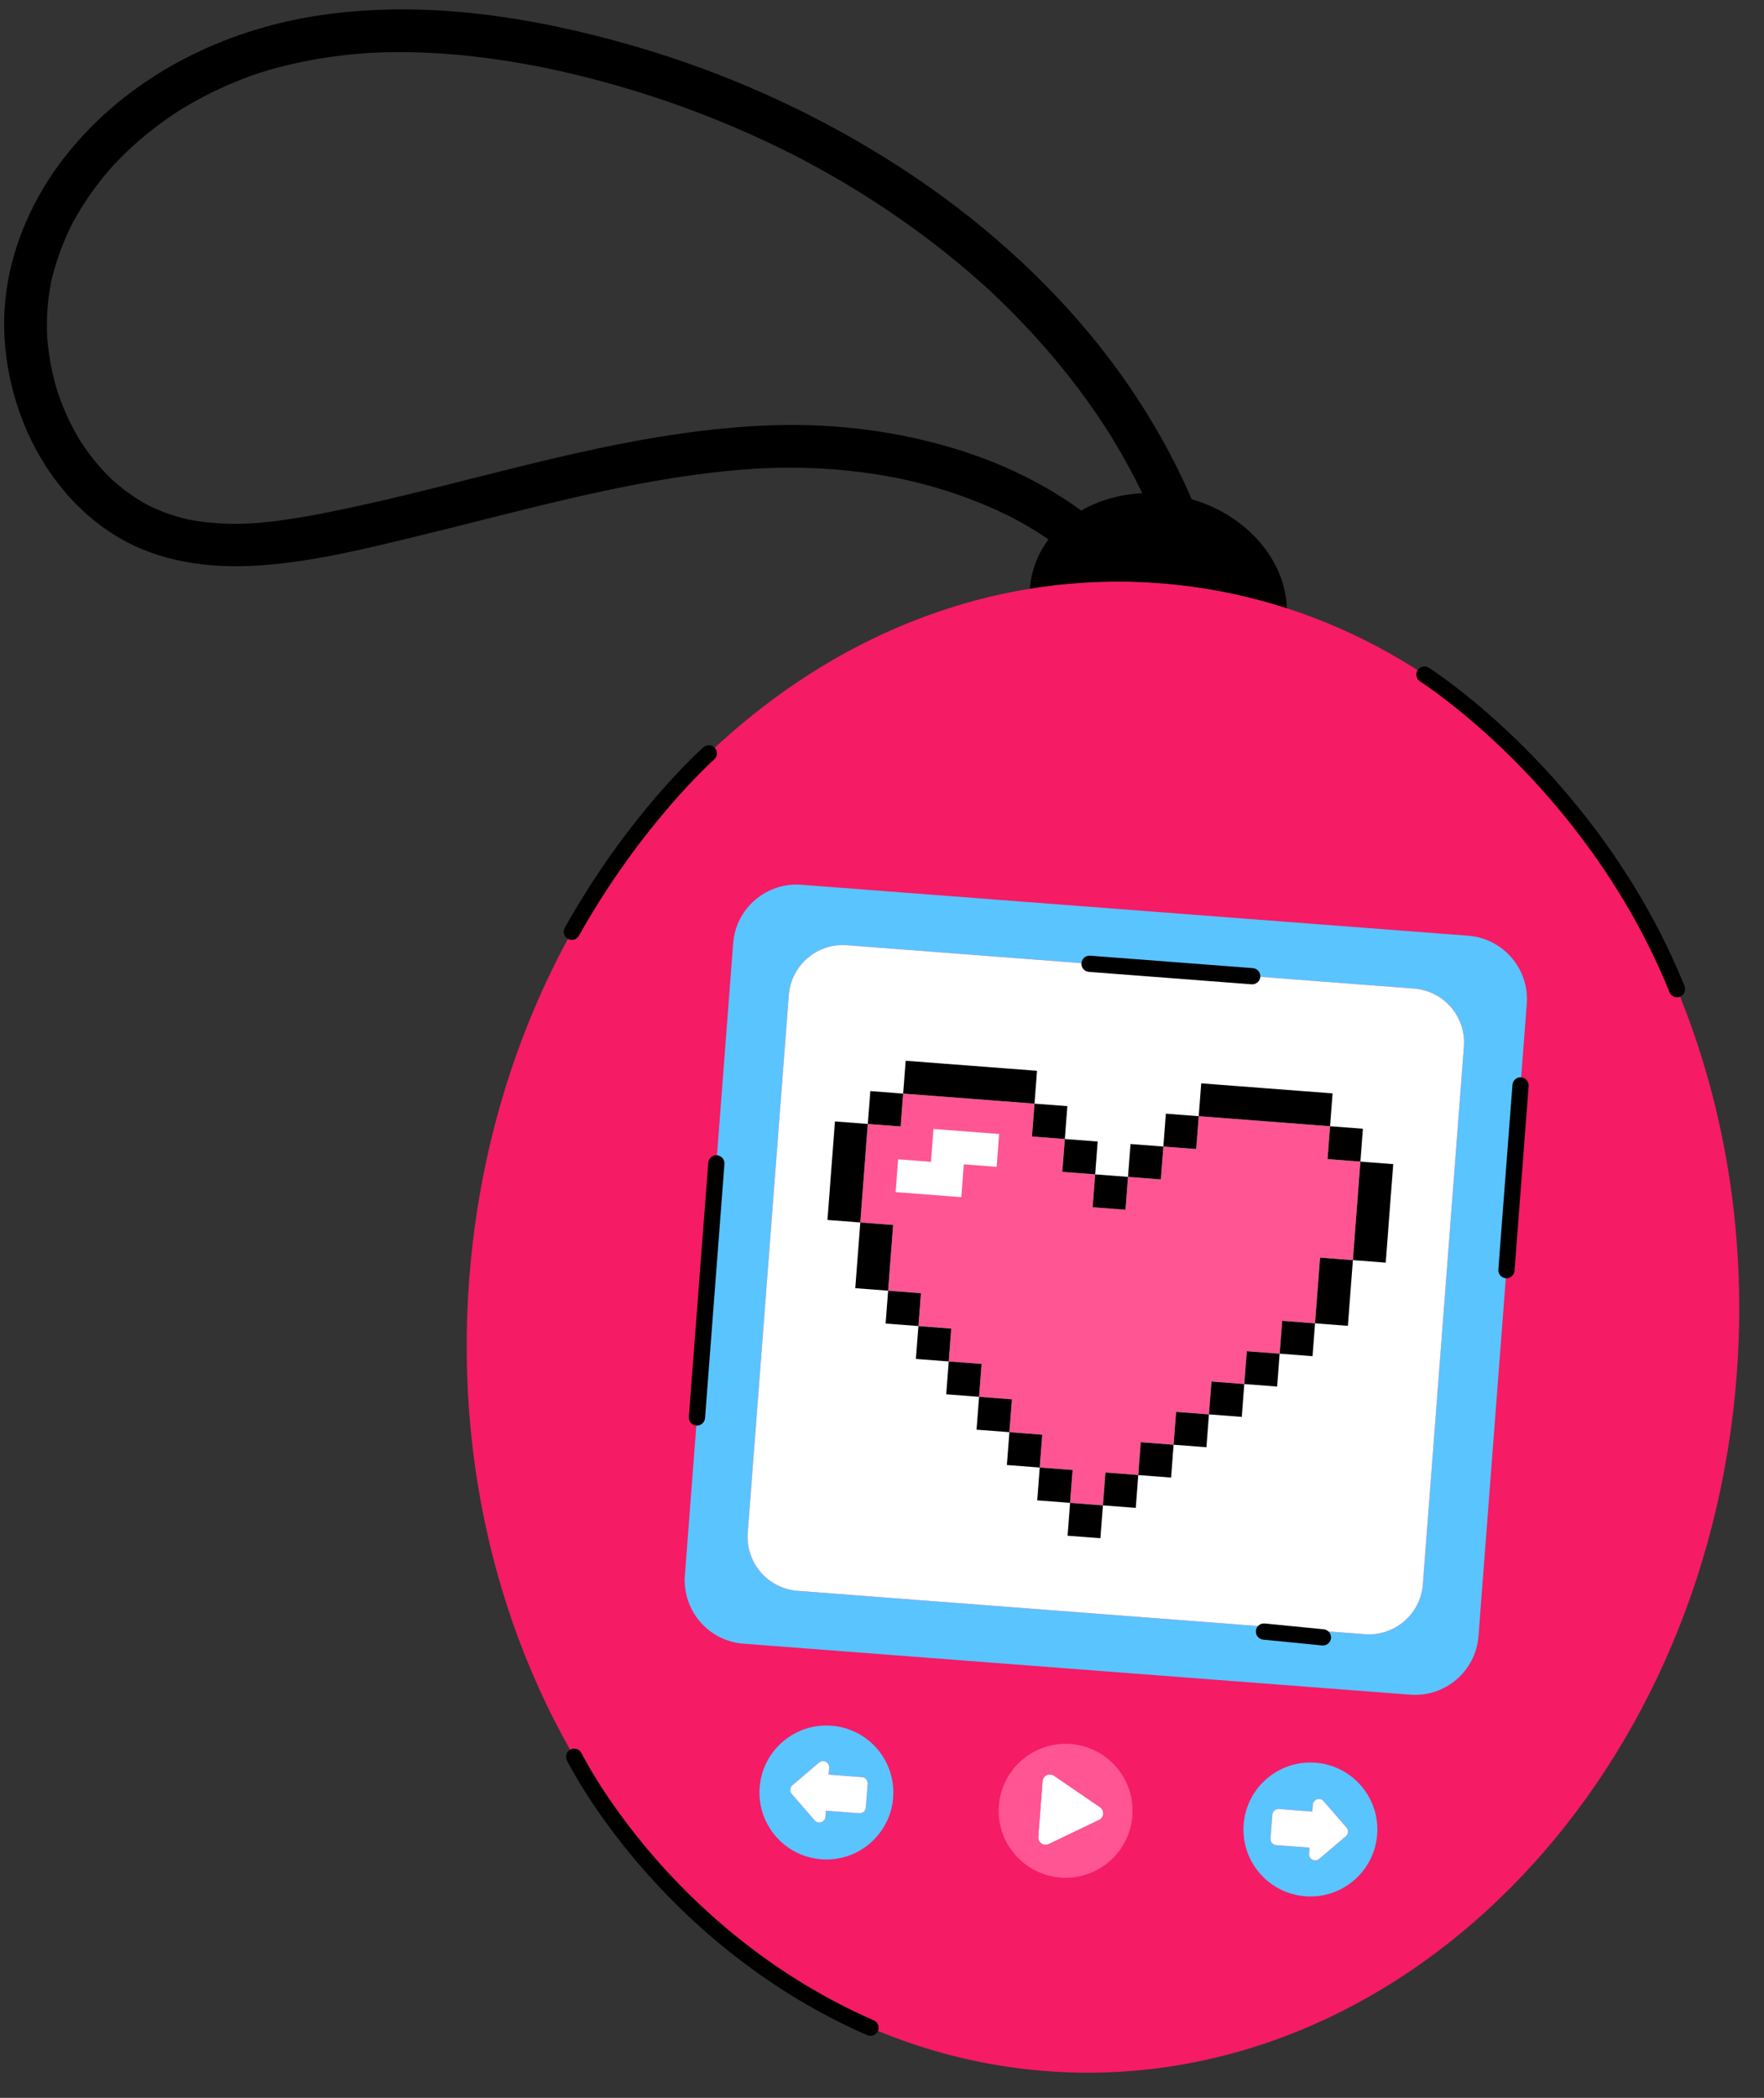
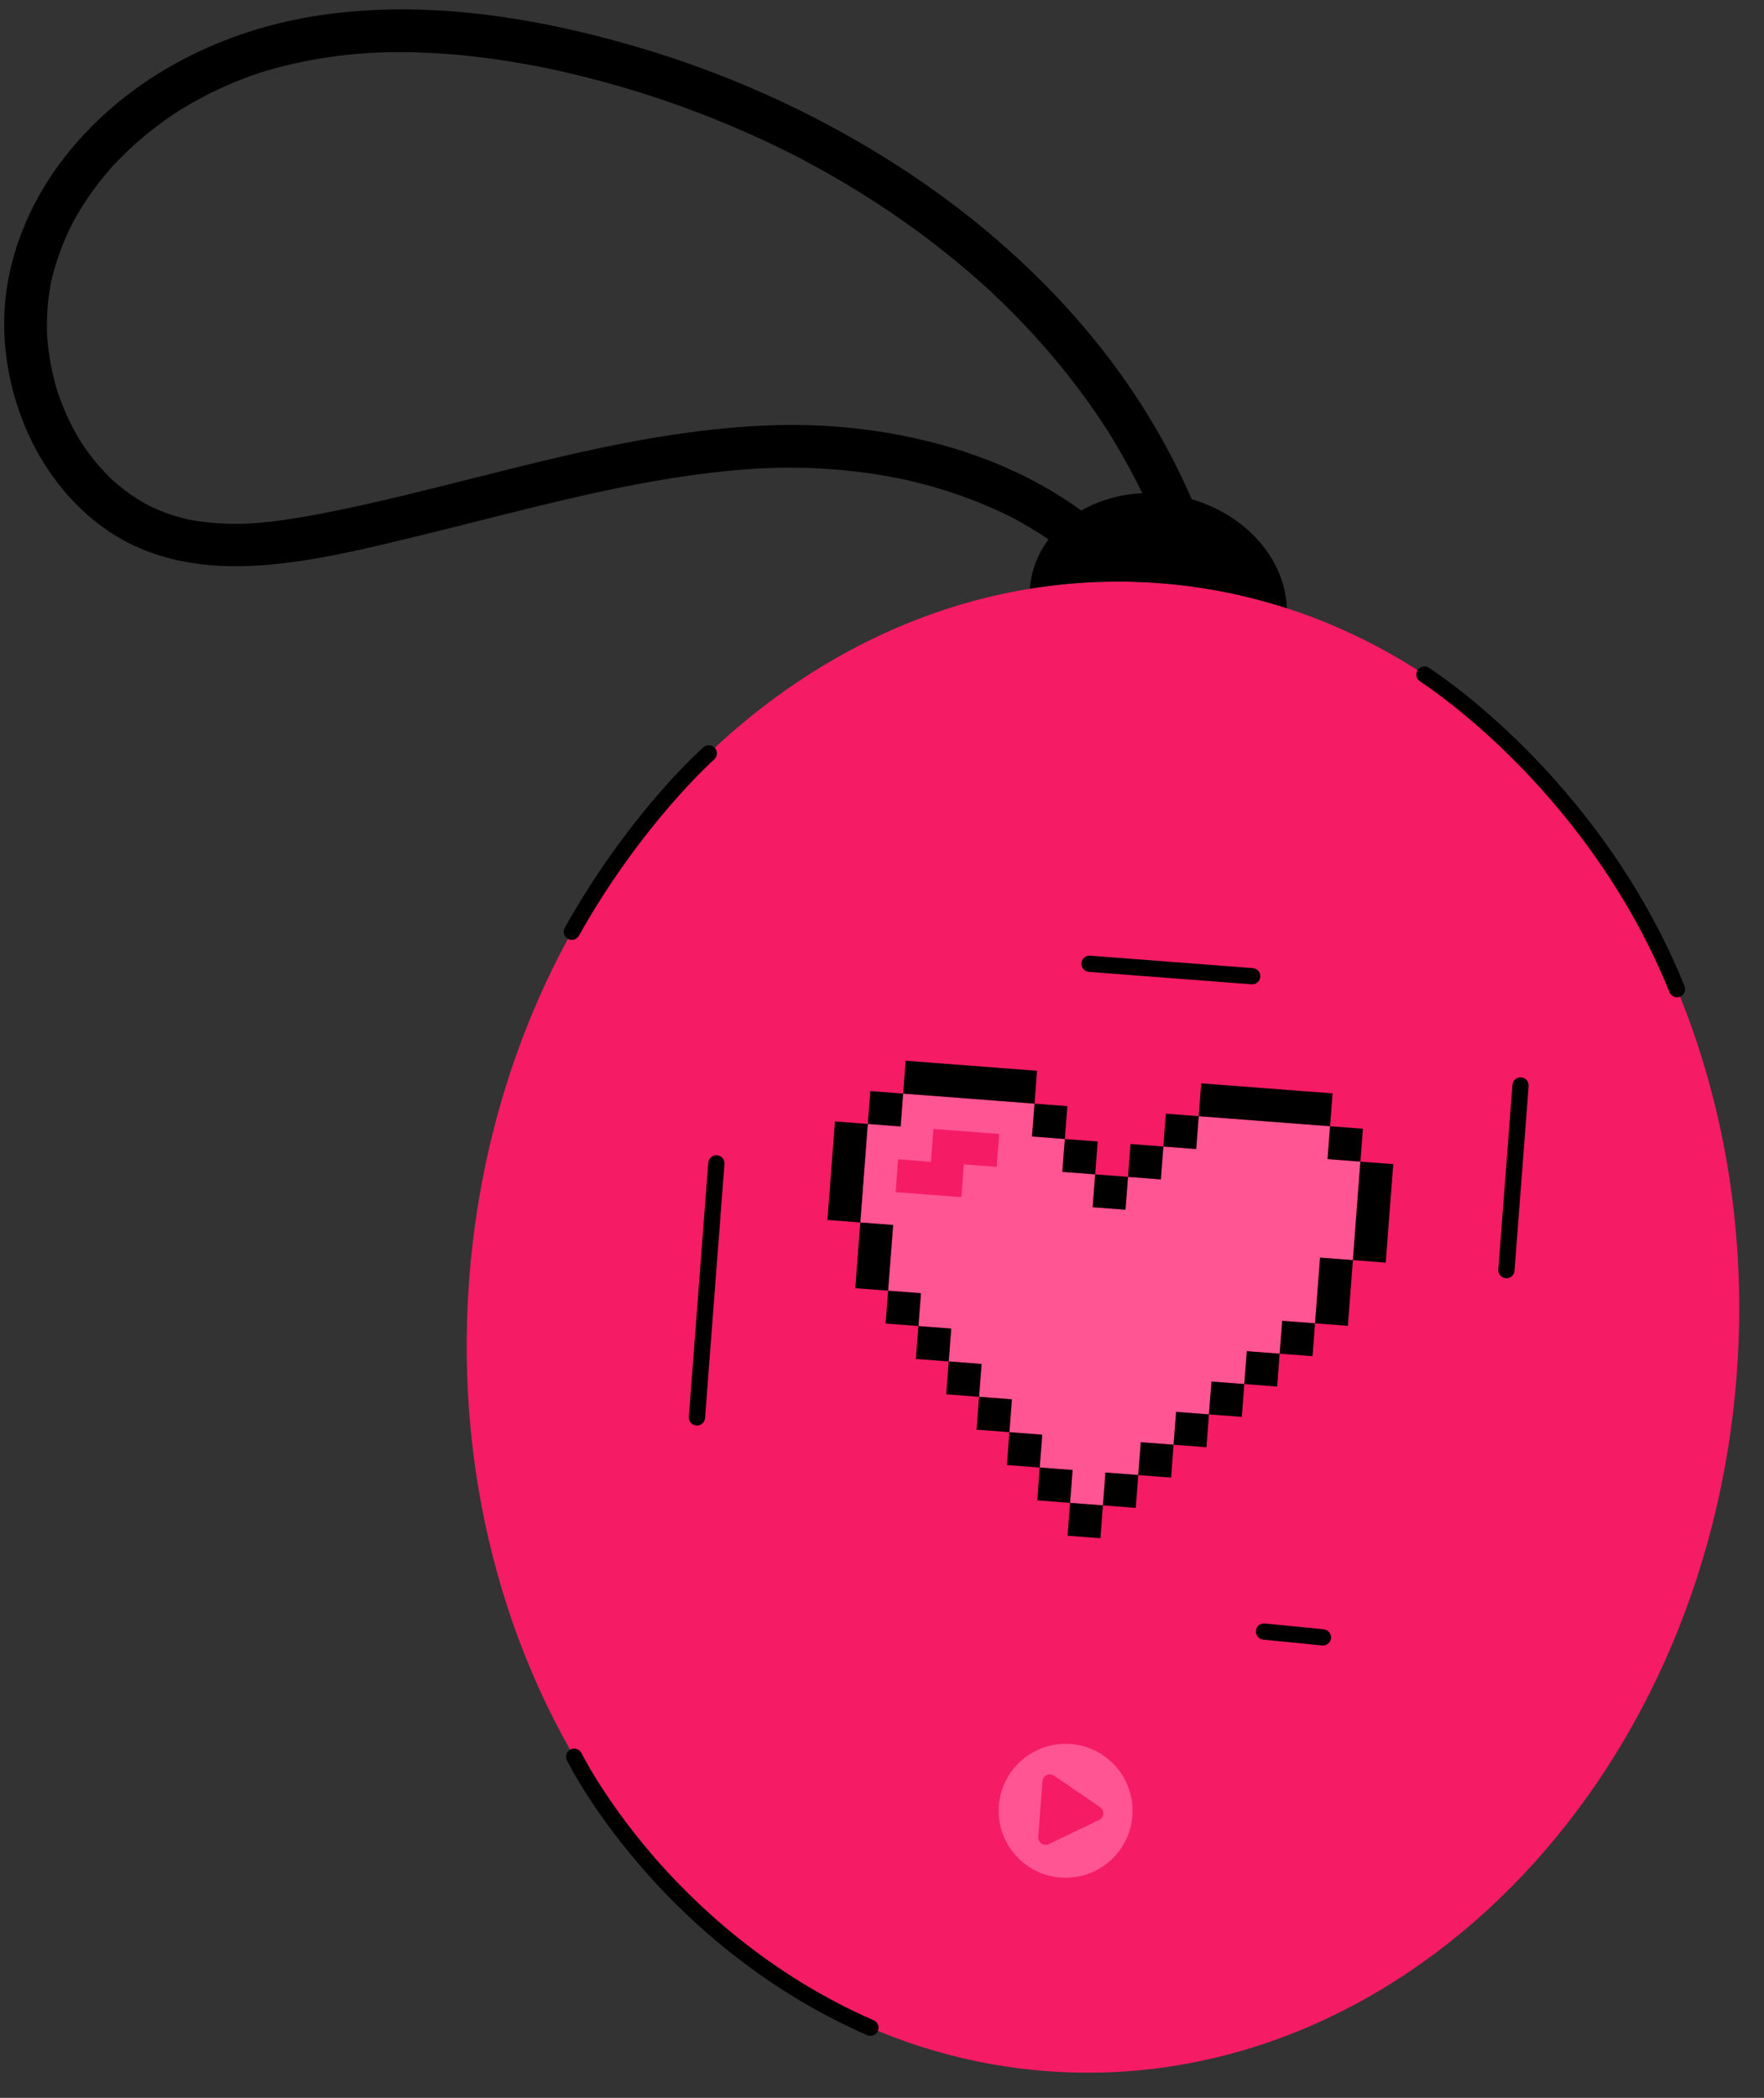
<svg xmlns="http://www.w3.org/2000/svg" height="1362.5" preserveAspectRatio="xMidYMid meet" version="1.0" viewBox="-2.7 -6.1 1146.2 1362.5" width="1146.2" zoomAndPan="magnify">
  <rect x="-2.7" y="-6.1" width="1146.2" height="1362.5" fill="#333333" stroke="none" />
  <g id="change1_1">
    <path d="M1125.738,887.309c-20.39,266.85-221.27,469.09-448.68,451.72 c-227.41-17.38-395.24-247.79-374.85-514.65 c17.82-233.22,173.52-417.09,364.29-448.12c27.51-4.48,55.74-5.78,84.4-3.59 c28.54,2.18,56.13,7.72,82.54,16.26C1017.458,448.449,1143.568,653.939,1125.738,887.309z" fill="#F51B65" />
  </g>
  <g id="change2_1">
-     <path d="M951.318,601.639l-433.31-33.11c-22.74-1.74-42.58,15.29-44.32,38.03 l-31.37,410.55c-1.74,22.75,15.29,42.59,38.03,44.33l433.31,33.11 c22.74,1.73,42.58-15.29,44.32-38.03l31.37-410.56 C991.088,623.219,974.058,603.379,951.318,601.639z M948.498,673.679l-26.68,349.24 c-1.48,19.34-18.36,33.82-37.71,32.35l-368.59-28.17 c-19.34-1.48-33.83-18.36-32.35-37.7l26.69-349.24 c1.47-19.35,18.35-33.83,37.7-32.35l368.59,28.16 C935.498,637.449,949.978,654.329,948.498,673.679z M852.078,1138.739 c-23.96-1.83-44.86,16.11-46.69,40.06c-1.84,23.96,16.1,44.86,40.06,46.69 c23.95,1.84,44.86-16.1,46.69-40.06 C893.968,1161.479,876.028,1140.569,852.078,1138.739z M871.778,1186.519l-17.32,14.71 c-2.69,2.3-6.82,0.2-6.55-3.34l0.3-3.97l-21.69-1.66 c-2.19-0.16-3.84-2.08-3.67-4.27l1.18-15.49c0.17-2.19,2.09-3.84,4.28-3.67 l21.69,1.66l0.35-4.48c0.27-3.53,4.66-4.98,6.98-2.3l14.88,17.16 C873.658,1182.539,873.468,1185.079,871.778,1186.519z M537.588,1114.709 c-23.96-1.83-44.86,16.11-46.69,40.06c-1.83,23.96,16.11,44.86,40.06,46.69 c23.96,1.83,44.86-16.1,46.69-40.06 C579.478,1137.439,561.548,1116.539,537.588,1114.709z M559.898,1167.889 c-0.17,2.2-2.08,3.84-4.27,3.67l-21.7-1.65l-0.3,3.97 c-0.27,3.53-4.67,4.98-6.99,2.31l-14.88-17.18c-1.45-1.68-1.25-4.22,0.44-5.65 l17.31-14.7c2.7-2.29,6.82-0.19,6.55,3.34l-0.34,4.47l21.7,1.66 c2.19,0.17,3.83,2.08,3.67,4.28L559.898,1167.889z" fill="#5AC4FF" />
-   </g>
+     </g>
  <g id="change3_1">
-     <path d="M948.498,673.679l-26.68,349.24c-1.48,19.34-18.36,33.82-37.71,32.35 l-368.59-28.17c-19.34-1.48-33.83-18.36-32.35-37.7l26.69-349.24 c1.47-19.35,18.35-33.83,37.7-32.35l368.59,28.16 C935.498,637.449,949.978,654.329,948.498,673.679z M713.028,1168.449 c-0.26-0.3-0.57-0.57-0.92-0.81l-29.94-20.47 c-3.04-2.08-7.2-0.09-7.48,3.59l-2.76,36.16c-0.01,0.13-0.01,0.26-0.01,0.38 c0,1.37,0.56,2.56,1.44,3.41c1.36,1.32,3.47,1.83,5.42,0.89l32.69-15.69 c1.79-0.86,2.72-2.59,2.72-4.33C714.188,1170.459,713.808,1169.349,713.028,1168.449z M872.208,1180.869l-14.88-17.16c-2.32-2.68-6.71-1.23-6.98,2.3l-0.35,4.48 l-21.69-1.66c-2.19-0.17-4.11,1.48-4.28,3.67l-1.18,15.49 c-0.17,2.19,1.48,4.11,3.67,4.27l21.69,1.66l-0.3,3.97 c-0.27,3.54,3.86,5.64,6.55,3.34l17.32-14.71 C873.468,1185.079,873.658,1182.539,872.208,1180.869z M557.418,1148.129l-21.7-1.66 l0.34-4.47c0.27-3.53-3.85-5.63-6.55-3.34l-17.31,14.7 c-1.69,1.43-1.89,3.97-0.44,5.65l14.88,17.18 c2.32,2.67,6.72,1.22,6.99-2.31l0.3-3.97l21.7,1.65 c2.19,0.17,4.1-1.47,4.27-3.67l1.19-15.48 C561.248,1150.209,559.608,1148.299,557.418,1148.129z" fill="#FFF" />
-   </g>
+     </g>
  <g id="change4_1">
    <path d="M693.028,1126.589c-23.96-1.83-44.86,16.1-46.7,40.06 c-1.83,23.96,16.11,44.86,40.07,46.69c23.95,1.83,44.86-16.1,46.69-40.06 C734.918,1149.319,716.978,1128.419,693.028,1126.589z M711.468,1175.909l-32.69,15.69 c-1.95,0.94-4.06,0.43-5.42-0.89c-0.88-0.85-1.44-2.04-1.44-3.41 c0-0.12,0-0.25,0.01-0.38l2.76-36.16c0.28-3.68,4.44-5.67,7.48-3.59l29.94,20.47 c0.35,0.24,0.66,0.51,0.92,0.81c0.78,0.9,1.16,2.01,1.16,3.13 C714.188,1173.319,713.258,1175.049,711.468,1175.909z M881.248,748.339l-21.34-1.63 l1.63-21.34l-21.33-1.63l-21.34-1.63l-21.34-1.63l-21.34-1.63l-1.63,21.33 l-21.34-1.63l-1.63,21.34l-21.34-1.63l-1.63,21.31l-21.32-1.63h-0.01 l1.62-21.31l-21.33-1.63l1.63-21.34l-21.34-1.63l1.63-21.34l-21.34-1.63 l-21.34-1.63l-21.34-1.63L584.138,704.169l-1.63,21.34l-21.33-1.63l-1.63,21.34 l-1.64,21.34h0.02l-1.63,21.31l21.34,1.63l-1.63,21.34l-1.63,21.33l21.34,1.63 l-1.63,21.34l21.31,1.63l-1.64,21.36l21.34,1.63l-1.63,21.34l21.34,1.63 l-1.63,21.34l21.34,1.63L672.888,947.039l21.34,1.63h0.01l-1.63,21.31l21.34,1.63 l1.63-21.31l21.32,1.63l1.63-21.34l21.34,1.63l1.63-21.34l21.34,1.63 l1.63-21.34l21.34,1.63l1.63-21.35h0.03l21.34,1.63l1.63-21.34l21.34,1.63 l1.63-21.34l1.63-21.34l21.34,1.63l1.63-21.33h-0.02l1.63-21.31L881.248,748.339z M644.898,751.739l-21.34-1.63l-1.63,21.31l-21.32-1.63l-21.34-1.63h-0.01 l1.62-21.31l21.34,1.63l1.63-21.34l42.68,3.26L644.898,751.739z" fill="#FF5592" />
  </g>
  <g id="change5_1">
    <path d="M475.058,299.309c4.09-0.36,8.2-0.68,12.3-0.95 c0.91-0.06,1.83-0.11,2.74-0.17c0.22-0.01,0.41-0.02,0.58-0.03 c0.1-0.01,0.29-0.02,0.62-0.03c2.38-0.12,4.75-0.22,7.13-0.3 c7.42-0.24,14.84-0.26,22.25-0.05c14.98,0.42,29.94,1.74,44.76,4.01 c3.51,0.53,7.02,1.12,10.52,1.77c1.94,0.36,3.88,0.73,5.82,1.12 c0.33,0.07,0.66,0.14,0.99,0.21c0.01,0,0.03,0,0.06,0.01 c0.03,0,0.06,0.01,0.09,0.02c0.03,0,0.05,0.01,0.08,0.01 c0.02,0.01,0.04,0.01,0.05,0.01c0.04,0.01,0.09,0.02,0.14,0.03 c0.01,0.01,0.02,0.01,0.02,0.01h0.04c0.04,0.01,0.07,0.02,0.11,0.03 s0.08,0.01,0.12,0.02c0.07,0.02,0.14,0.03,0.23,0.05c0.01,0,0.02,0,0.03,0.01 c0,0,0.01,0,0.02,0c0.06,0.01,0.11,0.02,0.17,0.04c0.47,0.1,0.94,0.2,1.16,0.25 c7.3,1.63,14.54,3.51,21.71,5.64c14.37,4.28,28.44,9.57,41.98,16.01 c1.57,0.74,3.13,1.5,4.68,2.27c0.02,0.01,0.45,0.23,0.91,0.46 c0.42,0.22,1.9,0.98,1.93,1c3.21,1.71,6.38,3.49,9.52,5.34 c4.34,2.56,8.59,5.27,12.76,8.11c-5.18,6.92-8.94,14.84-10.85,23.57 c-0.62,2.83-1.03,5.66-1.23,8.48c27.51-4.48,55.74-5.78,84.4-3.59 c28.54,2.18,56.13,7.72,82.54,16.26c-0.96-31.2-25.8-60.3-61.77-70.77 c-16.6-38.2-38.69-73.86-65.32-106.14c-37.54-45.5-83.41-84.18-133.41-115.33 c-50.73-31.61-106-56.17-163.4-72.81C344.348,4.979,274.928-6.061,207.198,3.519 C142.258,12.709,80.088,43.719,39.268,95.969c-19.57,25.04-33.36,55.13-37.78,86.7 c-4.14,29.53,0.54,60.2,11.84,87.69c11.13,27.09,29.85,51.84,54.21,68.34 c29.28,19.82,63.92,24.79,98.58,22.43c34.84-2.36,69.37-11,103.21-19.2 c34.16-8.27,68.12-17.36,102.39-25.19C405.788,308.949,440.218,302.399,475.058,299.309z M235.388,321.339c-16.85,3.75-33.78,7.32-50.86,9.86 c-4.13,0.61-8.28,1.16-12.43,1.61c-2.31,0.26-4.61,0.49-6.92,0.68 c-0.92,0.08-1.85,0.15-2.77,0.22c-0.02,0-2.59,0.16-2.66,0.18 c-8.46,0.41-16.98,0.3-25.42-0.49c-4.09-0.38-8.17-0.92-12.21-1.64 c-0.6-0.11-1.19-0.22-1.79-0.34c-0.03,0-0.06-0.01-0.09-0.01 c-0.01-0.01-0.02-0.01-0.03-0.01c-0.02,0-0.04-0.01-0.06-0.01 c-0.03-0.01-0.05-0.01-0.08-0.02c-0.07-0.01-0.15-0.02-0.22-0.04 c-0.12-0.02-0.24-0.04-0.36-0.07c-0.19-0.04-0.36-0.08-0.45-0.1 c-2.45-0.6-4.89-1.22-7.32-1.94c-6.11-1.82-12.02-4.19-17.75-6.98 c-0.02,0-0.03-0.01-0.05-0.02c0.01,0.01,0.03,0.01,0.04,0.01 c-0.21-0.16-3.07-1.66-3.55-1.95c-1.25-0.72-2.48-1.47-3.7-2.24 c-3.04-1.92-5.99-3.98-8.85-6.16c-2.53-1.95-4.98-4-7.37-6.12 c-0.03-0.03-0.07-0.06-0.1-0.09c-0.56-0.54-1.12-1.08-1.68-1.63 c-1.41-1.39-2.8-2.81-4.15-4.27c-4.57-4.92-8.77-10.18-12.58-15.71 c-0.35-0.51-1.96-2.98-1.98-2.98c-0.67-1.09-1.35-2.18-2-3.28 c-1.76-3.02-3.42-6.09-4.97-9.22c-3.13-6.29-5.77-12.8-8.07-19.44 c-0.03-0.08-0.05-0.14-0.08-0.21c-0.23-0.75-0.46-1.49-0.68-2.23 c-0.48-1.61-0.93-3.21-1.35-4.83c-0.95-3.59-1.77-7.22-2.47-10.87 c-0.62-3.28-1.15-6.59-1.56-9.91c-0.19-1.47-0.36-2.95-0.5-4.43 c-0.09-0.92-0.17-1.84-0.24-2.77c-0.02-0.23-0.1-1.5-0.15-2.19 c-0.03-0.63-0.06-1.41-0.06-1.44c-0.03-0.74-0.04-1.48-0.06-2.22 c-0.03-1.67-0.03-3.34,0-5.01c0.05-3.52,0.22-7.03,0.52-10.54 c0.29-3.32,0.69-6.62,1.2-9.91c0.29-1.83,0.64-3.64,0.97-5.46 c0.01-0.05,0.02-0.11,0.03-0.18v-0.01c0.02-0.11,0.05-0.23,0.08-0.35 c0.02-0.06,0.03-0.11,0.04-0.17c0,0,0,0,0-0.01c0.01-0.06,0.02-0.11,0.04-0.17 c0.01-0.07,0.03-0.14,0.05-0.2c0.01-0.05,0.02-0.09,0.03-0.12 c0-0.01,0-0.02,0-0.02c0.01-0.02,0.01-0.03,0.01-0.03 c0.12-0.53,0.25-1.05,0.38-1.58c1.83-7.39,4.2-14.64,7.03-21.7 c1.35-3.34,2.79-6.63,4.34-9.88c0.56-1.17,1.14-2.32,1.72-3.48 c0.21-0.39,0.5-0.94,0.64-1.21c0.67-1.23,1.35-2.45,2.04-3.66 c3.68-6.42,7.74-12.61,12.15-18.55c2.15-2.89,4.38-5.73,6.69-8.51 c1.16-1.39,2.33-2.76,3.52-4.12c0.53-0.61,1.07-1.2,1.61-1.81 c0.17-0.2,0.3-0.35,0.41-0.47c0.11-0.11,0.24-0.24,0.42-0.43 c5.33-5.55,10.83-10.88,16.67-15.89c5.87-5.03,11.99-9.75,18.33-14.17 c1.34-0.93,2.69-1.84,4.05-2.75c0.85-0.56,1.7-1.12,2.56-1.68 c0.05-0.03,0.07-0.05,0.11-0.07c0.15-0.09,0.31-0.19,0.51-0.31 c3.32-2.01,6.64-4.01,10.03-5.9c13.36-7.45,27.41-13.59,41.91-18.45 c0.03-0.01,0.06-0.02,0.09-0.03c0.02-0.01,0.05-0.02,0.08-0.02 c0.01-0.01,0.02-0.01,0.03-0.01l0.06-0.03c0.02,0,0.04-0.01,0.06-0.01 c0.03-0.02,0.06-0.03,0.09-0.03c0.07-0.03,0.13-0.05,0.19-0.07 c-0.03,0.01-0.06,0.02-0.09,0.04c0.83-0.26,1.66-0.51,2.49-0.76 c1.89-0.57,3.79-1.13,5.7-1.66c4.28-1.18,8.58-2.27,12.9-3.26 c7.98-1.82,16.04-3.3,24.14-4.46c8.1-1.16,16.24-2,24.41-2.56 c0.14-0.01,1.23-0.07,1.97-0.12c0.68-0.04,2.39-0.13,2.4-0.13 c1.77-0.08,3.53-0.14,5.3-0.2c4.44-0.13,8.88-0.18,13.32-0.16 c16.72,0.09,33.43,1.26,50.03,3.28c8.21,1,16.41,2.2,24.57,3.59 c3.97,0.67,7.93,1.39,11.89,2.15c2.2,0.42,4.39,0.85,6.58,1.3 c0.88,0.18,1.75,0.36,2.63,0.54c0.1,0.02,1.6,0.34,2.26,0.48 c28.81,6.31,57.2,14.47,84.92,24.58c13.81,5.03,27.46,10.54,40.9,16.5 c6.55,2.9,13.06,5.92,19.51,9.04c3.14,1.52,6.26,3.06,9.37,4.63 c1.1,0.55,2.18,1.11,3.27,1.67c0,0,0.02,0.01,0.04,0.02 c0.01,0,0.01,0.01,0.02,0.01c0.03,0.01,0.08,0.04,0.15,0.08 c0.02,0.01,0.05,0.02,0.08,0.03c0.05,0.03,0.11,0.06,0.18,0.09 c0.05,0.03,0.1,0.05,0.15,0.08c0.21,0.1,0.42,0.22,0.56,0.29 c0.03,0.01,0.07,0.03,0.11,0.05c0.02,0.01,0.04,0.02,0.06,0.04 c0.96,0.51,1.94,1.01,2.91,1.53c25.58,13.53,50.24,28.83,73.61,45.9 c11.75,8.58,23.18,17.61,34.23,27.09c2.6,2.24,5.19,4.5,7.75,6.78 c1.14,1.02,2.27,2.04,3.4,3.06c0,0.01,0.59,0.54,1.07,0.98 c0.49,0.45,1.56,1.45,1.74,1.61c5.14,4.8,10.17,9.7,15.11,14.71 c20,20.28,38.29,42.27,54.31,65.84c1.9,2.8,3.77,5.61,5.61,8.46 c0.25,0.38,0.88,1.38,0.93,1.47c0.16,0.25,0.32,0.51,0.48,0.76 c1,1.59,1.99,3.19,2.96,4.79c3.71,6.1,7.27,12.3,10.67,18.58 c2.93,5.42,5.74,10.92,8.43,16.47c-14.54,0.66-28.17,4.64-39.63,11.26 c-22.54-16.39-48.02-28.99-74.73-37.83c-29.02-9.59-59.53-15.19-90.02-17.07 c-32.85-2.02-65.97,0.56-98.49,5.33C368.498,285.949,302.508,306.379,235.388,321.339z M881.25,748.336l21.338,1.631l-1.631,21.338l-1.628,21.31l0.015,0.001l-1.63,21.338 l-21.339-1.63l1.628-21.31l-0.015-0.001l1.63-21.339L881.25,748.336z M671.127,689.354 l-1.63,21.338l-21.338-1.63l-21.339-1.631l-21.338-1.63l-21.338-1.63l1.63-21.338 l21.338,1.63l21.339,1.63l21.338,1.63L671.127,689.354z M863.173,704.029l-1.63,21.339 l-21.338-1.63l-21.338-1.631l-21.339-1.63l-21.338-1.631l1.63-21.338l21.338,1.63 l21.338,1.63l21.339,1.631L863.173,704.029z M562.805,702.54l21.338,1.63l-1.631,21.338 l-21.338-1.63L562.805,702.54z M690.835,712.323l-1.631,21.338l-21.338-1.63l1.63-21.339 L690.835,712.323z M754.85,717.215l21.339,1.63l-1.63,21.338l-21.338-1.63L754.85,717.215 z M882.881,726.998l-1.63,21.338l-21.339-1.63l1.63-21.338L882.881,726.998z M539.836,722.248l21.338,1.63l-1.63,21.339L557.915,766.527l0.015,0.001l-1.63,21.338 l-21.338-1.63l1.628-21.31l-0.015-0.001l1.63-21.338L539.836,722.248z M710.543,735.292 l-1.63,21.339l-21.339-1.631l1.63-21.338L710.543,735.292z M731.881,736.923l21.339,1.631 l-1.631,21.338l-21.338-1.631L731.881,736.923z M855.037,810.693l21.338,1.631l-1.63,21.338 l-1.63,21.338l-21.339-1.63l1.631-21.339L855.037,810.693z M554.669,809.204l1.63-21.338 l21.338,1.631l-1.63,21.338l-1.631,21.338l-21.338-1.63L554.669,809.204z M572.746,853.512 l1.63-21.338l21.338,1.631l-1.63,21.338L572.746,853.512z M830.438,851.74l21.338,1.63 l-1.63,21.339l-21.339-1.631L830.438,851.74z M615.393,856.791l-1.63,21.338l-21.339-1.631 l1.631-21.338L615.393,856.791z M827.147,894.434l-21.338-1.63l1.63-21.338l21.339,1.63 L827.147,894.434z M635.101,879.759l-1.631,21.338l-21.338-1.63l1.63-21.338L635.101,879.759z M784.47,891.173l21.338,1.63l-1.63,21.338l-21.339-1.631L784.47,891.173z M654.809,902.728l-1.63,21.339l-21.339-1.63l1.63-21.339L654.809,902.728z M761.501,910.88 l21.339,1.63l-1.63,21.339l-21.339-1.631L761.501,910.88z M651.548,945.405l1.631-21.339 l21.338,1.631l-1.631,21.338L651.548,945.405z M738.532,930.589l21.339,1.63l-1.63,21.338 l-21.324-1.629l-1.628,21.31l-21.339-1.631l1.63-21.338l21.324,1.629L738.532,930.589z M692.612,969.978l-21.339-1.631l1.631-21.338l21.338,1.631L692.612,969.978z M692.612,969.978 l21.338,1.63l-1.63,21.339l-21.338-1.63L692.612,969.978z M708.912,756.631l21.338,1.63 l-1.631,21.339l-21.338-1.63L708.912,756.631z M463.171,744.228 c2.902,0.222,5.076,2.754,4.854,5.656l-12.611,165.037 c-0.211,2.766-2.521,4.869-5.249,4.869c-0.135,0-0.271-0.005-0.407-0.016 c-2.902-0.222-5.076-2.754-4.854-5.656l12.611-165.037 C457.736,746.179,460.279,744.002,463.171,744.228z M811.357,622.679 c2.902,0.222,5.075,2.754,4.854,5.656c-0.211,2.766-2.521,4.869-5.249,4.869 c-0.135,0-0.271-0.005-0.407-0.016l-105.73-8.079c-2.902-0.222-5.075-2.754-4.854-5.656 c0.222-2.902,2.759-5.075,5.656-4.854L811.357,622.679z M862.141,1057.859 c-0.269,2.72-2.562,4.752-5.239,4.752c-0.173,0-0.348-0.008-0.524-0.025l-38.289-3.782 c-2.896-0.286-5.013-2.866-4.727-5.764c0.285-2.896,2.845-5.016,5.764-4.727 l38.289,3.782C860.311,1052.381,862.427,1054.961,862.141,1057.859z M990.561,699.274 l-9.167,119.962c-0.211,2.766-2.521,4.869-5.249,4.869c-0.135,0-0.271-0.005-0.407-0.016 c-2.902-0.222-5.075-2.754-4.854-5.656l9.167-119.962c0.222-2.902,2.751-5.083,5.656-4.854 C988.609,693.84,990.782,696.373,990.561,699.274z M567.726,1312.981 c-0.865,1.981-2.801,3.164-4.833,3.164c-0.704,0-1.418-0.142-2.105-0.441 c-70.644-30.826-119.895-77.652-148.771-111.506c-31.324-36.724-45.759-65.8-46.358-67.021 c-1.283-2.612-0.206-5.771,2.407-7.054c2.614-1.282,5.771-0.205,7.054,2.407 c0.2,0.403,14.653,29.404,45.146,65.094c28.127,32.922,76.071,78.455,144.738,108.419 C567.671,1307.207,568.89,1310.314,567.726,1312.981z M1088.965,641.233 c-0.646,0.261-1.314,0.384-1.971,0.384c-2.086,0-4.061-1.247-4.89-3.3 c-27.758-68.79-70.301-119.974-101.103-150.798c-33.45-33.476-60.681-50.859-60.951-51.03 c-2.459-1.557-3.191-4.812-1.636-7.271s4.81-3.192,7.27-1.638 c1.14,0.72,28.301,18.035,62.543,52.258c31.57,31.553,75.18,83.976,103.652,154.536 C1092.969,637.073,1091.664,640.144,1088.965,641.233z M364.248,596.489 c41.417-73.865,88.167-115.521,90.137-117.258c2.182-1.924,5.511-1.716,7.437,0.466 c1.925,2.182,1.717,5.512-0.464,7.438c-0.47,0.415-47.43,42.306-87.916,114.508 c-0.966,1.724-2.757,2.694-4.602,2.694c-0.873,0-1.757-0.217-2.573-0.674 C363.728,602.24,362.824,599.028,364.248,596.489z" />
  </g>
</svg>